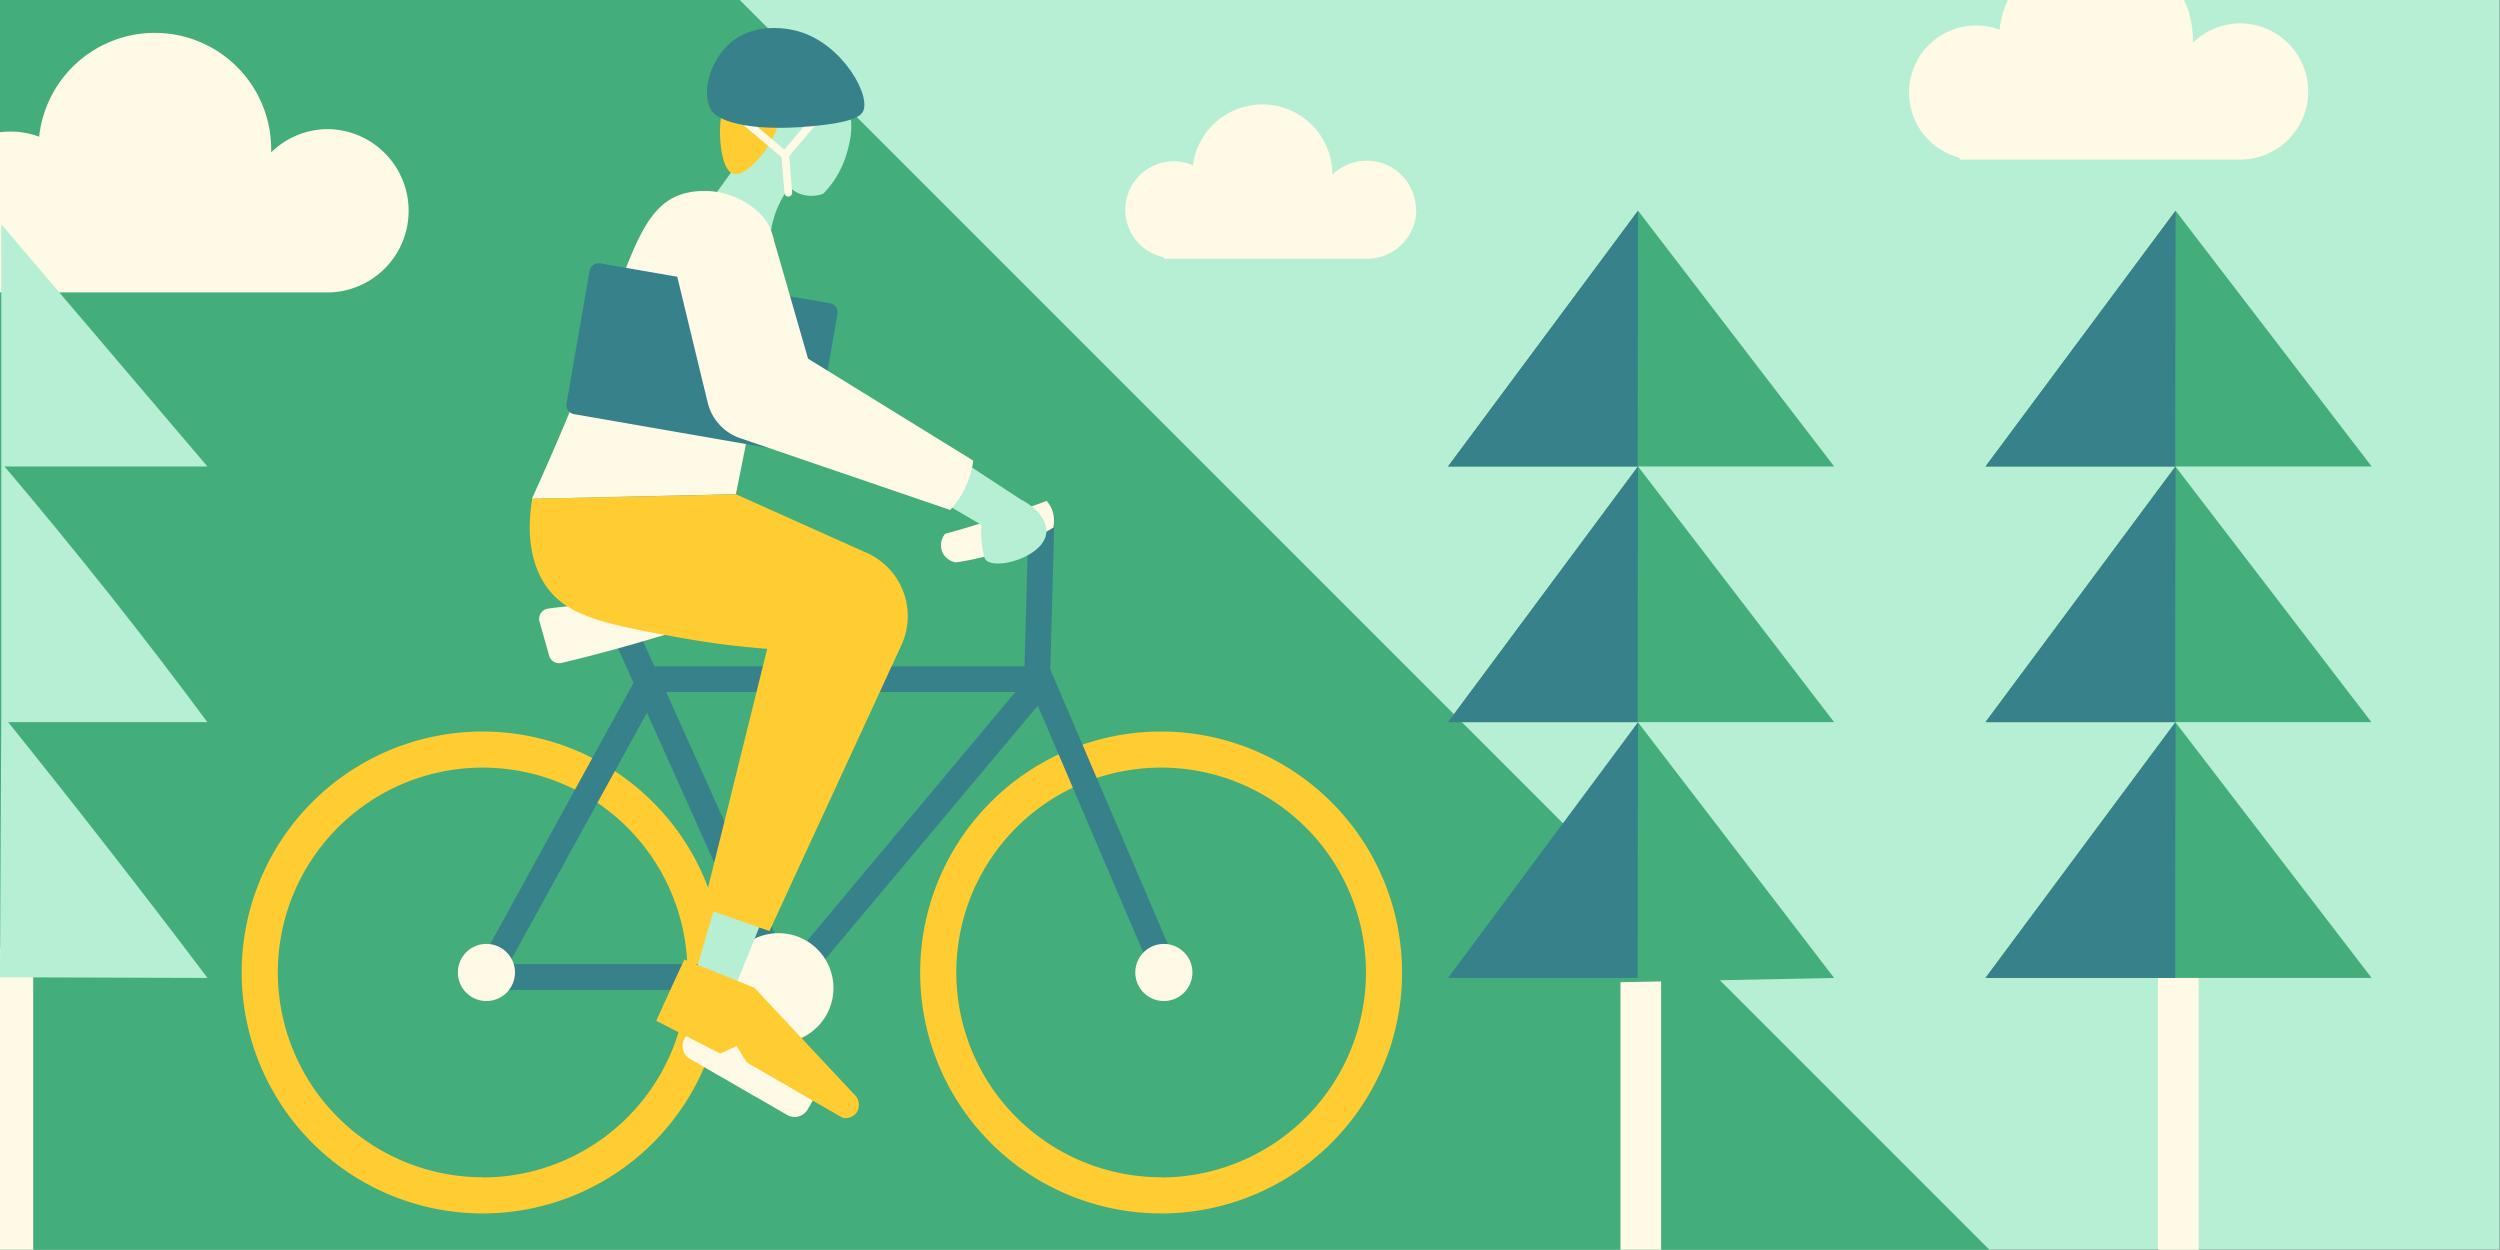
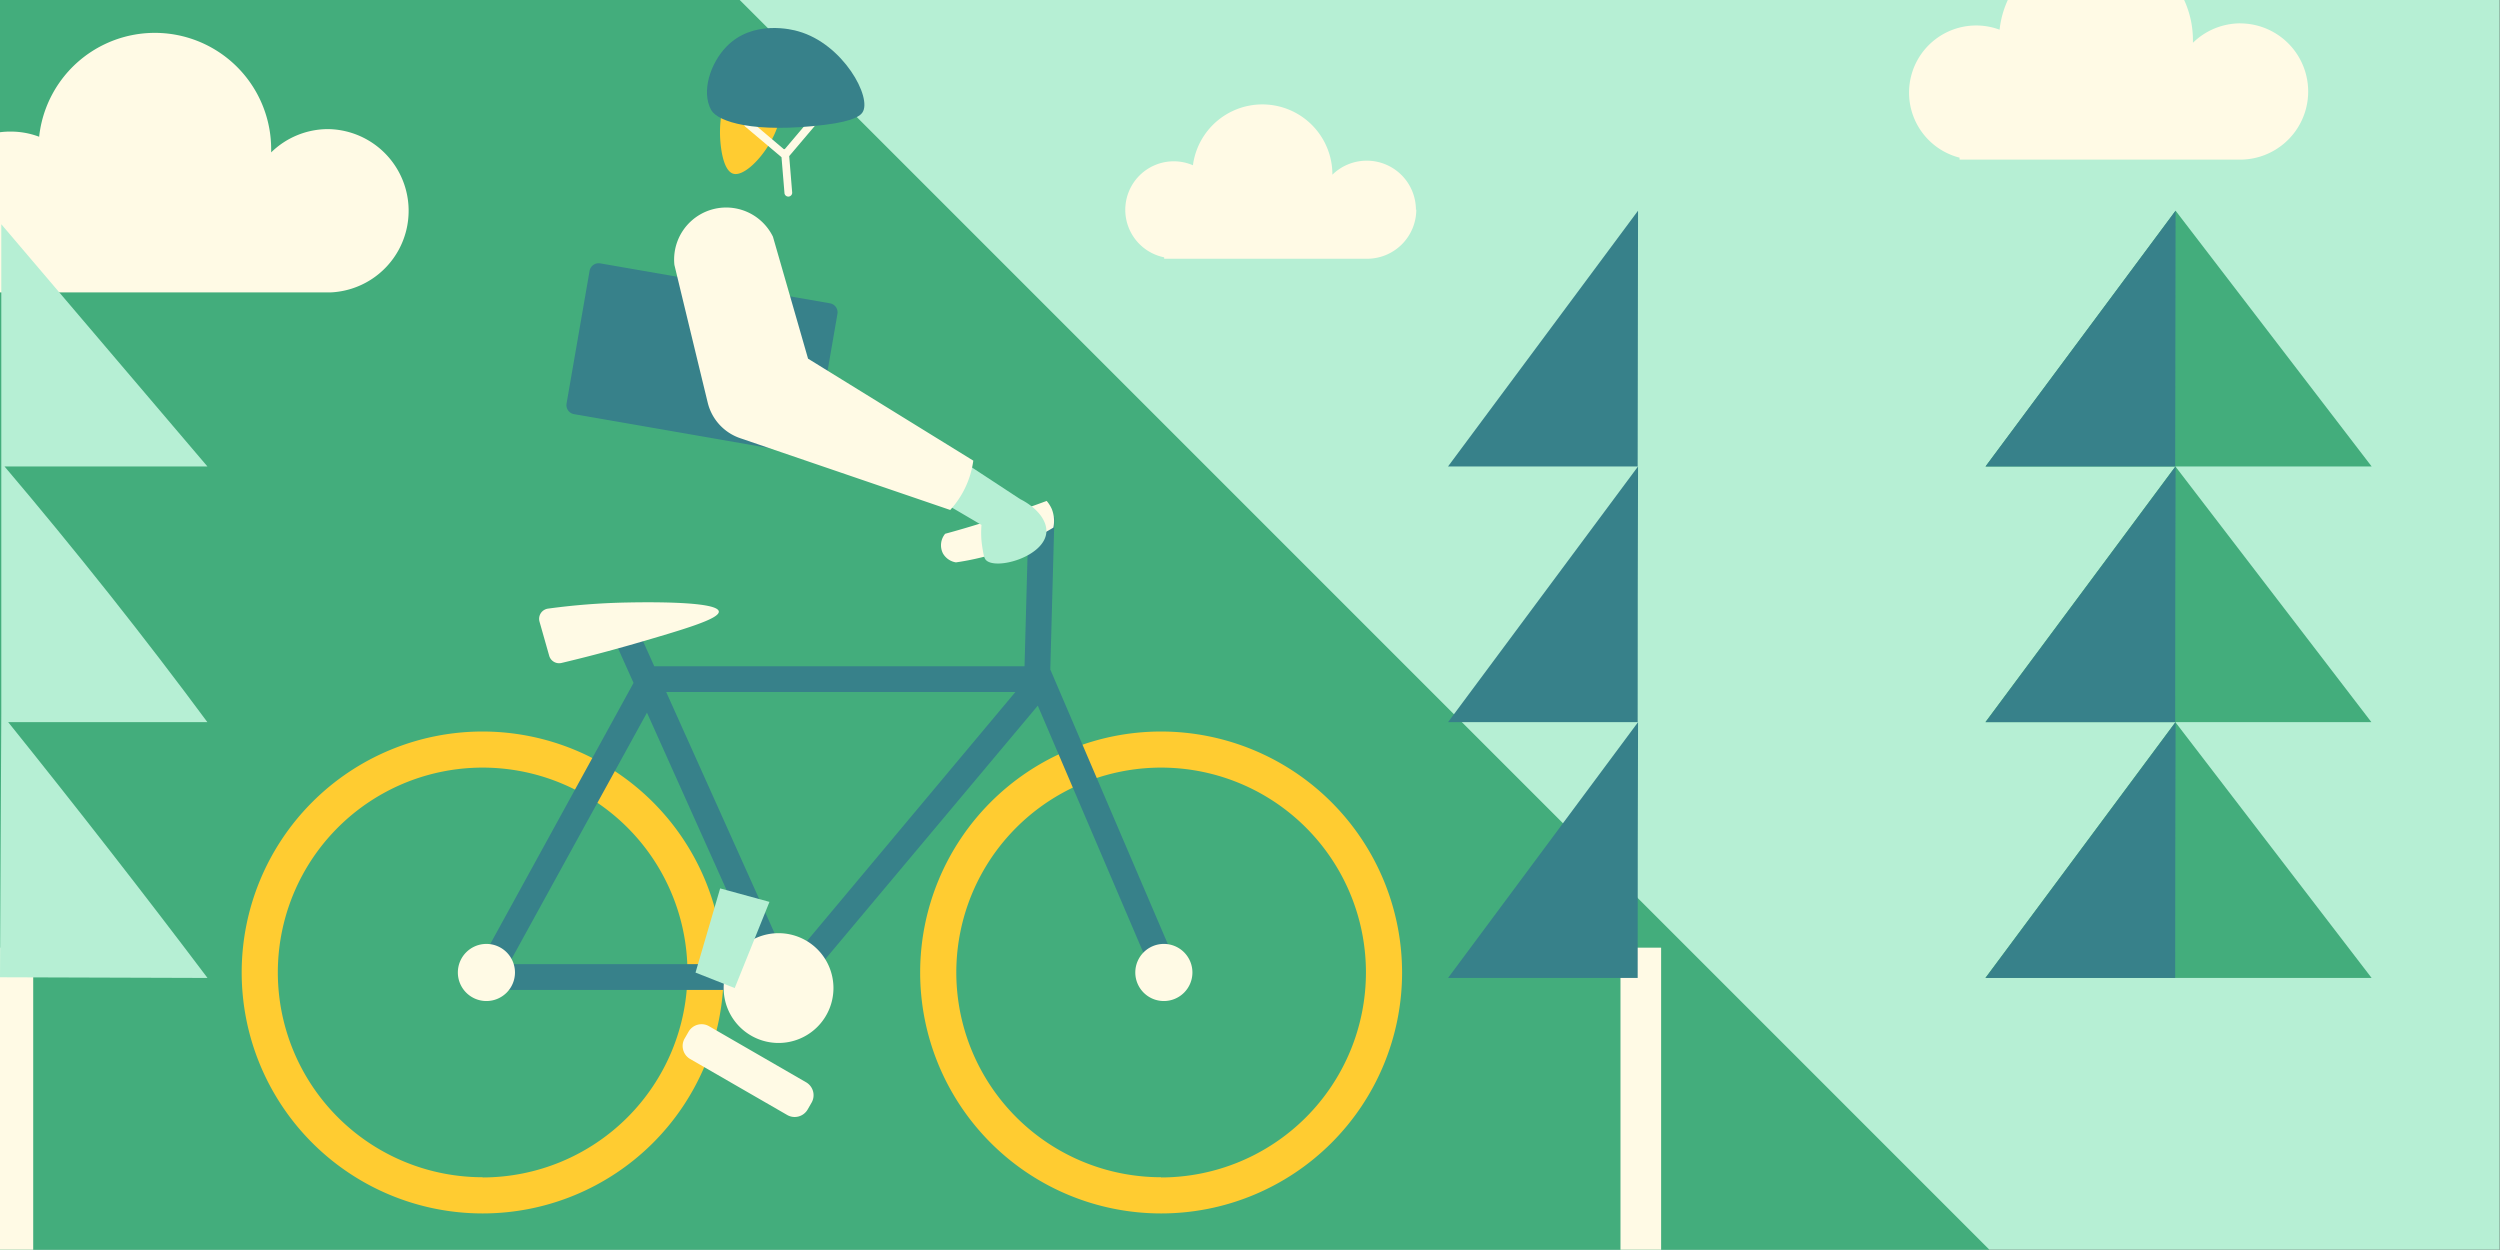
<svg xmlns="http://www.w3.org/2000/svg" fill="#000000" height="242" preserveAspectRatio="xMidYMid meet" version="1" viewBox="-0.0 -0.0 484.1 242.0" width="484.1" zoomAndPan="magnify">
  <rect x="-0.0" y="-0.0" width="484.1" height="242.0" fill="#333333" stroke="none" />
  <g data-name="5">
    <g id="change1_1">
      <path d="M0,0V242H484.05V0Z" fill="#b6efd4" />
    </g>
    <g id="change2_1">
      <path d="M143.24,0H0V242H385.23Z" fill="#43ad7c" />
    </g>
    <g id="change3_1">
      <path d="M321.66,242h-7.87V183.5h7.87Z" fill="#fffae5" />
    </g>
    <g id="change2_2">
-       <path d="M355.16,90.32H280.4L317.19,40.8Zm-38,0L280.4,139.84h74.76Q336.17,115.09,317.19,90.32Zm38,99.05-38-49.53Q315,165,312.83,190.21Z" fill="#43ad7c" />
-     </g>
+       </g>
    <g id="change4_1">
      <path d="M317.12,90.32H280.4L317.19,40.8Q317.16,65.57,317.12,90.32Zm0,49.52q0-24.75.07-49.52-18.39,24.77-36.79,49.52Zm0,49.53q0-24.76.07-49.53L280.4,189.37Z" fill="#37818a" />
    </g>
    <g id="change3_2">
      <path d="M6.43,242H0V183.5H6.43Z" fill="#fffae5" />
    </g>
    <g id="change3_3">
-       <path d="M425.75,242h-7.87V183.5h7.87Z" fill="#fffae5" />
-     </g>
+       </g>
    <g id="change2_3">
      <path d="M459.24,90.32H384.48l36.8-49.52Zm-38,0q-18.4,24.77-36.8,49.52h74.76Zm38,99.05-38-49.53-36.8,49.53Z" fill="#43ad7c" />
    </g>
    <g id="change4_2">
      <path d="M421.2,90.32H384.48l36.8-49.52Q421.24,65.57,421.2,90.32Zm0,49.52q0-24.75.08-49.52-18.4,24.77-36.8,49.52Zm0,49.53q0-24.76.08-49.53l-36.8,49.53Z" fill="#37818a" />
    </g>
    <g id="change1_2">
-       <path d="M164,29.57a18.42,18.42,0,0,1-4.59,7.94,6.55,6.55,0,0,1-4.78-.08,6.11,6.11,0,0,1-1.76-1.21,18.35,18.35,0,0,0-2,3.33,18.62,18.62,0,0,0-1.74,6.56l-10.79-8.24,6-8.3a12.85,12.85,0,0,1,.32-9.11c1.59-3.54,5.48-7.39,10.49-7,5.73.4,8.5,6,8.71,6.4C165.63,23.65,164.61,27.37,164,29.57Z" fill="#b6efd4" />
-     </g>
+       </g>
    <g id="change3_4">
-       <path d="M103,96.58C109.62,82,114.46,69.77,117.77,61c5.1-13.52,7.45-21.21,14.31-23.42a15.41,15.41,0,0,1,15.61,4.33c3.38,4,3.17,9.15-.65,30.26-1.7,9.4-3.29,17.4-4.55,23.53Z" fill="#fffae5" />
-     </g>
+       </g>
    <g id="change5_1">
      <path d="M224.84,141.65a46.66,46.66,0,1,0,46.66,46.66A46.71,46.71,0,0,0,224.84,141.65Zm0,86.31a39.66,39.66,0,1,1,39.66-39.65A39.7,39.7,0,0,1,224.84,228ZM93.46,141.65a46.66,46.66,0,1,0,46.66,46.66A46.71,46.71,0,0,0,93.46,141.65Zm0,86.31a39.66,39.66,0,1,1,39.66-39.65A39.7,39.7,0,0,1,93.46,228Z" fill="#ffcc31" />
    </g>
    <g id="change5_2">
      <path d="M150.44,18.66c3.08,5-4.94,15.81-8.37,15-2.24-.53-2.57-6-2.62-6.9S139,18,143.5,16.34A6.27,6.27,0,0,1,150.44,18.66Z" fill="#ffcc31" />
    </g>
    <g id="change3_5">
      <path d="M159.77,21.65a.67.67,0,0,1-.17.58l-6.78,8,.58,7.09a.75.75,0,0,1-1.49.12l-.58-7-7-5.9a.7.7,0,0,1-.25-.67.81.81,0,0,1,.51-.61.71.71,0,0,1,.71.14l6.47,5.48.19,0,6.46-7.63A.73.73,0,0,1,159,21a.83.83,0,0,1,.51.19A.77.77,0,0,1,159.77,21.65Z" fill="#fffae5" />
    </g>
    <g id="change4_3">
      <path d="M140.64,9.06c5.14-5.34,12.87-3.32,13.93-3,8.73,2.45,14.37,12.9,12.43,15.72-.32.47-1.32,1.66-7.28,2.39-13.68,1.68-20.69-.57-22-2.85C135.74,17.73,137.57,12.25,140.64,9.06Z" fill="#37818a" />
    </g>
    <g id="change4_4">
      <path d="M223,188.22l4.6-2-24.22-56.58.8-29.49-5-.14-.79,29h-71.7L122,118.55l-4.56,2,5.24,11.69L92.8,186.68l.48.26v4.75h61.57l0-.05,46.11-55ZM98.51,186.69,125.28,138l21.85,48.69ZM129,134h67.62l-44,52.57Z" fill="#37818a" />
    </g>
    <g id="change3_6">
      <path d="M161.39,191.33a10.63,10.63,0,1,1-10.63-10.63A10.63,10.63,0,0,1,161.39,191.33Zm-5.32,18.23-18.78-10.85a2.91,2.91,0,0,0-3.95,1.06l-.75,1.3a2.91,2.91,0,0,0,1.06,4l18.79,10.84a2.9,2.9,0,0,0,3.95-1.06l.74-1.29A2.89,2.89,0,0,0,156.07,209.56ZM139.19,118.4c-.26-2.08-15.25-1.78-17.78-1.73a131.54,131.54,0,0,0-15.27,1.18,2,2,0,0,0-1.66,2.56l1.86,6.55a2,2,0,0,0,2.41,1.41c3.58-.85,8.37-2.06,14-3.68C132.33,121.9,139.37,119.85,139.19,118.4Zm-45,64.38a5.53,5.53,0,1,0,5.53,5.53A5.53,5.53,0,0,0,94.15,182.78Zm131.18,0a5.53,5.53,0,1,0,5.53,5.53A5.53,5.53,0,0,0,225.33,182.78ZM202.68,97c-3.09,1.14-6.31,2.27-9.66,3.36s-6.75,2.12-10,3a3.49,3.49,0,0,0-.43,3.8,3.53,3.53,0,0,0,2.52,1.74,50.43,50.43,0,0,0,10-2.5,51.22,51.22,0,0,0,8.86-4.23,6.34,6.34,0,0,0-.29-3.58A6.51,6.51,0,0,0,202.68,97Z" fill="#fffae5" />
    </g>
    <g id="change1_3">
      <path d="M202.62,103c-.26,4.78-9.74,7.46-11.7,5.45-.37-.39-.49-1.13-.72-2.6a17.27,17.27,0,0,1-.14-4.2l-7.38-4.33,4.2-7.67,10.67,7C200.53,98.14,202.74,100.6,202.62,103Zm-67.94,85.33,7.59,3q3.36-8.34,6.73-16.69l-9.55-2.61Z" fill="#b6efd4" />
    </g>
    <g id="change5_3">
-       <path d="M174.55,124.92,149,180.29l-12.86-4.51,12.42-50.14a159.55,159.55,0,0,1-16.91-2.17c-14.22-2.58-21.41-4-25.59-9.54-1.39-1.84-4.7-7.08-3-17.35l39.47-.86,25.38,11.37A13.4,13.4,0,0,1,174.55,124.92ZM146.1,191.28l-13.59-5.49c-3.46,7.58-2,4.3-5.43,11.88L139.45,204l3.18-1.44,2,3.18,18.5,10.7a2.72,2.72,0,0,0,2.75-1,2.79,2.79,0,0,0-.59-3.65Z" fill="#ffcc31" />
-     </g>
+       </g>
    <g id="change4_5">
      <path d="M155.63,87.93,111.17,80.2a1.78,1.78,0,0,1-1.46-2.07l4.45-25.65A1.8,1.8,0,0,1,116.24,51l44.46,7.73a1.78,1.78,0,0,1,1.46,2.07l-4.45,25.65A1.81,1.81,0,0,1,155.63,87.93Z" fill="#37818a" />
    </g>
    <g id="change3_7">
      <path d="M184,98.75l-40.67-13.9A9.68,9.68,0,0,1,137.05,78q-3.24-13.35-6.46-26.71a10.08,10.08,0,0,1,19.08-5.46q3.41,11.82,6.8,23.62l32,19.75A17.69,17.69,0,0,1,184,98.75Z" fill="#fffae5" />
    </g>
    <g id="change3_8">
      <path d="M274.25,40.58A9.53,9.53,0,0,1,265,50.1H225.43v-.27A9.39,9.39,0,1,1,231,32a13.56,13.56,0,0,1,27,1.5v.33a9.52,9.52,0,0,1,16.18,6.8ZM433.86,4.52a13.17,13.17,0,0,0-9.22,3.76c0-.15,0-.29,0-.44A18.68,18.68,0,0,0,422.94,0H388.79a18.51,18.51,0,0,0-1.59,5.75,13,13,0,1,0-7.75,24.78v.37h54.82a13.19,13.19,0,0,0-.41-26.37ZM63.57,25a15.75,15.75,0,0,0-11.06,4.51c0-.18,0-.36,0-.53a22.53,22.53,0,0,0-44.93-2.5,15.52,15.52,0,0,0-5.6-1,14.46,14.46,0,0,0-2,.13V56.62H64.06A15.82,15.82,0,0,0,63.57,25Z" fill="#fffae5" />
    </g>
    <g id="change1_4">
      <path d="M40.16,139.84H1.59Q11.36,152,21.18,164.6t19,24.77L0,189.24l.25-51.07V43.42l39.91,46.9H.87q10.07,11.87,20.31,24.76Q31.14,127.65,40.16,139.84Z" fill="#b6efd4" />
    </g>
  </g>
</svg>